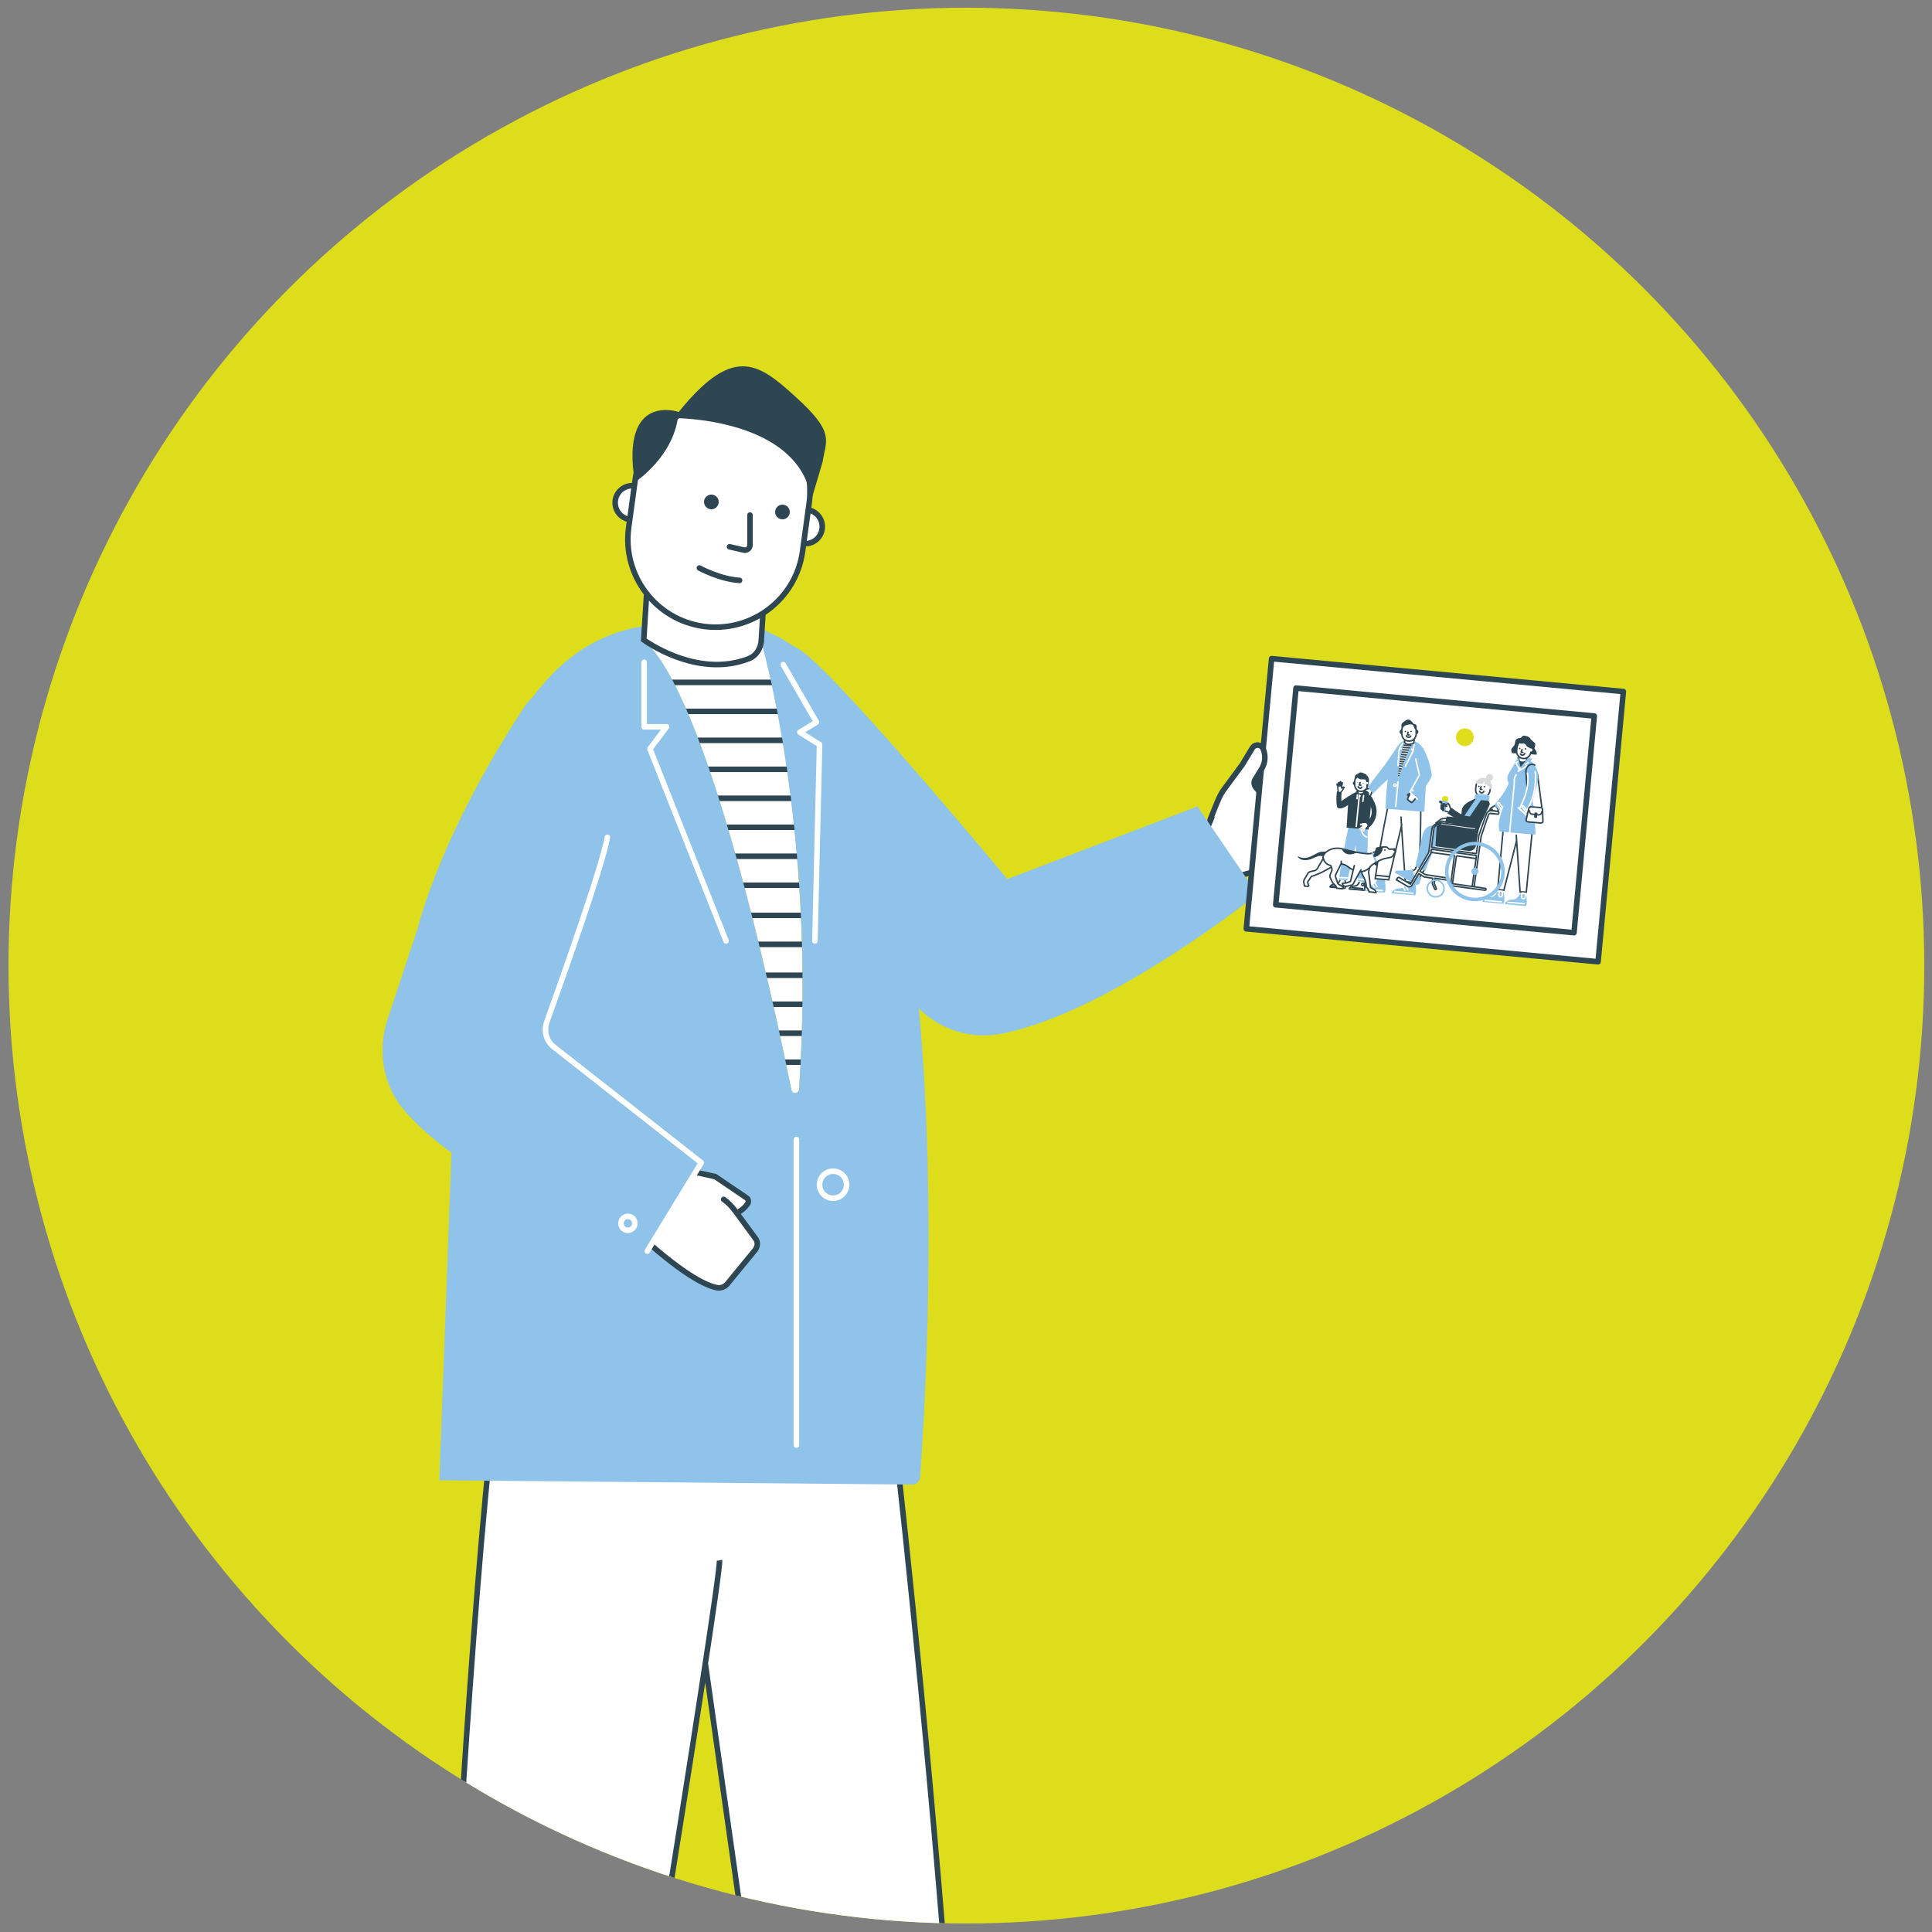
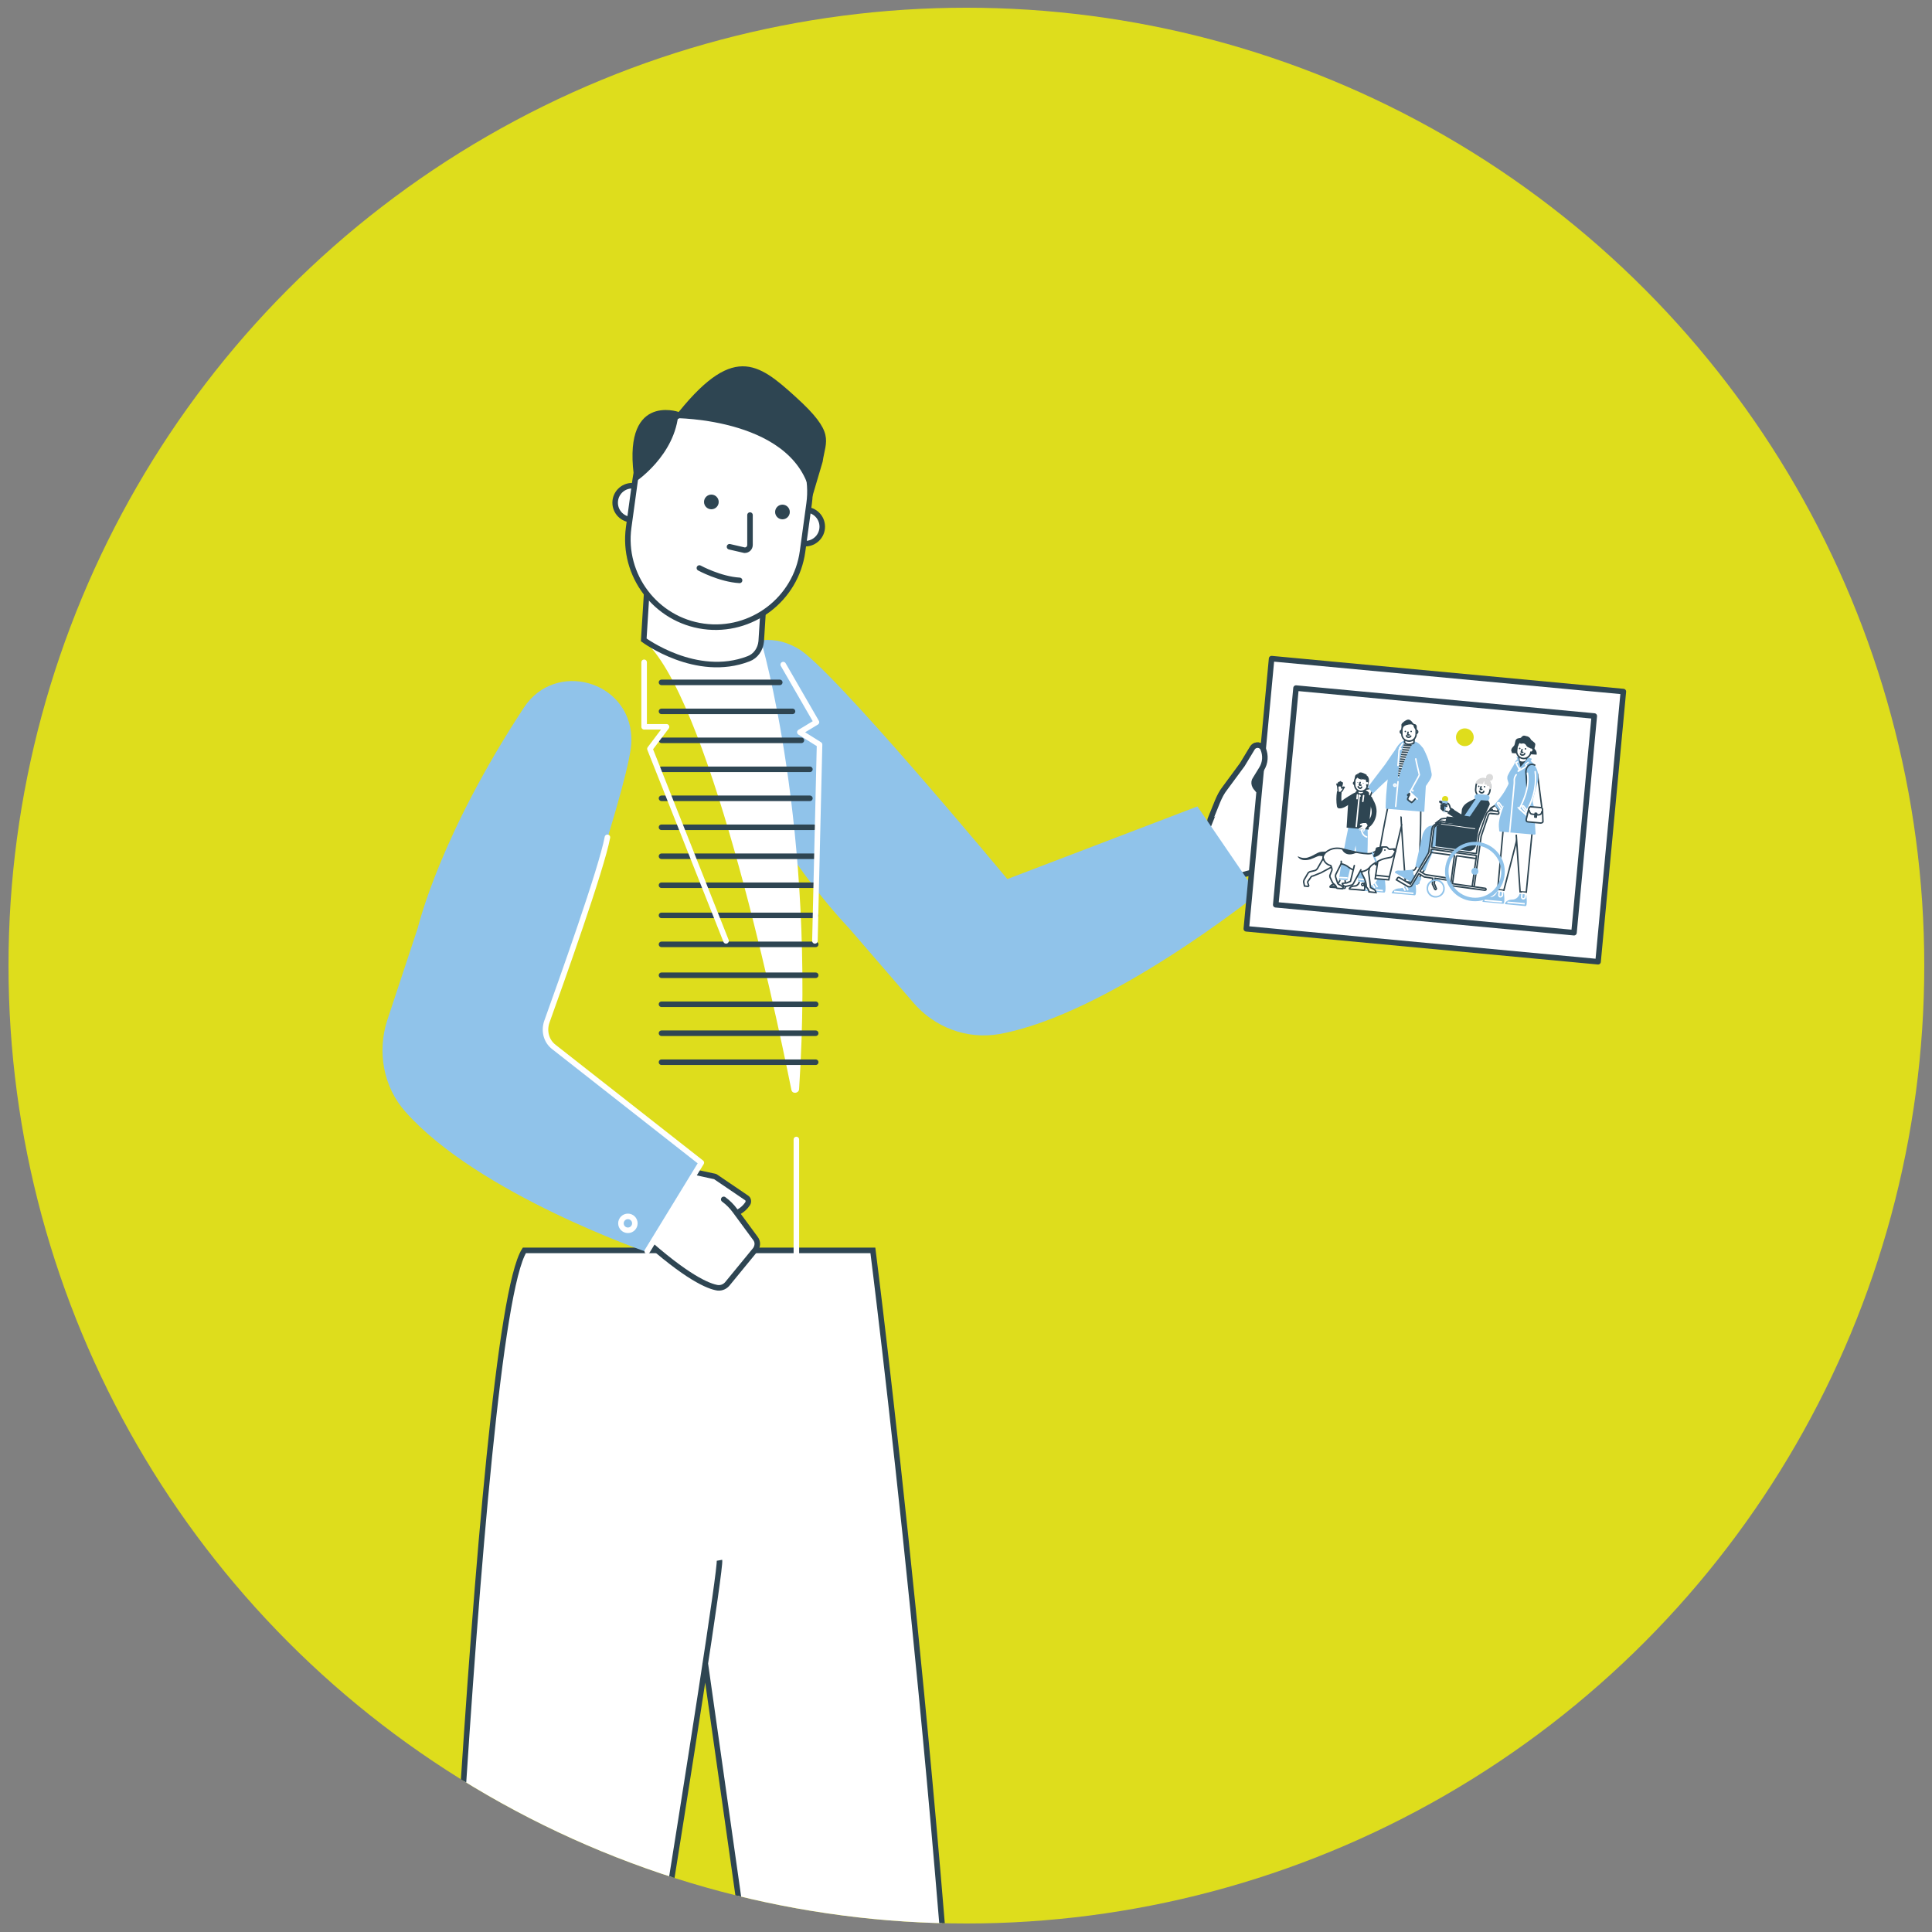
<svg xmlns="http://www.w3.org/2000/svg" xmlns:xlink="http://www.w3.org/1999/xlink" version="1.1" x="0px" y="0px" viewBox="0 0 500 500" style="enable-background:new 0 0 500 500;" xml:space="preserve">
  <rect x="0" y="0" width="500" height="500" fill="#808080" stroke="none" />
  <style type="text/css">
	.st0{fill:#DEDD1C;}
	.st1{clip-path:url(#SVGID_2_);}
	.st2{fill:#90C3EA;}
	.st3{fill:none;stroke:#FFFFFF;stroke-width:1.433;stroke-miterlimit:10;}
	.st4{fill:#FFFFFF;stroke:#2E4552;stroke-width:1.433;stroke-miterlimit:10;}
	.st5{fill:#FFFFFF;stroke:#2E4552;stroke-width:1.433;stroke-linecap:round;stroke-linejoin:round;stroke-miterlimit:10;}
	.st6{fill:#FFFFFF;}
	.st7{fill:none;stroke:#2E4552;stroke-width:1.433;stroke-linecap:round;stroke-miterlimit:10;}
	.st8{fill:none;stroke:#FFFFFF;stroke-width:1.433;stroke-linecap:round;stroke-linejoin:round;stroke-miterlimit:10;}
	.st9{fill:#FFFFFF;stroke:#2E4552;stroke-width:1.433;stroke-linecap:round;stroke-miterlimit:10;}
	.st10{fill:#2E4552;}
	.st11{fill:#FFFFFF;stroke:#2E4552;stroke-width:0.382;stroke-linecap:round;stroke-linejoin:round;stroke-miterlimit:10;}
	.st12{fill:none;stroke:#FFFFFF;stroke-width:0.382;stroke-miterlimit:10;}
	.st13{fill:#FFFFFF;stroke:#2E4552;stroke-width:0.382;stroke-miterlimit:10;}
	.st14{fill:none;stroke:#2E4552;stroke-width:0.382;stroke-linecap:round;stroke-miterlimit:10;}
	.st15{fill:none;stroke:#FFFFFF;stroke-width:0.382;stroke-linecap:round;stroke-linejoin:round;stroke-miterlimit:10;}
	.st16{fill:#FFFFFF;stroke:#2E4552;stroke-width:0.382;stroke-linecap:round;stroke-miterlimit:10;}
	.st17{fill:none;stroke:#2E4552;stroke-width:0.382;stroke-linecap:round;stroke-linejoin:round;stroke-miterlimit:10;}
	.st18{fill:#90C3EA;stroke:#FFFFFF;stroke-width:0.382;stroke-linecap:round;stroke-linejoin:round;stroke-miterlimit:10;}
	.st19{fill:#90C3EA;stroke:#2E4552;stroke-width:0.382;stroke-linecap:round;stroke-linejoin:round;stroke-miterlimit:10;}
	.st20{fill:#FFFFFF;stroke:#2E4552;stroke-width:0.334;stroke-linecap:round;stroke-linejoin:round;stroke-miterlimit:10;}
	.st21{fill:#DADADA;}
	.st22{fill:none;}
	.st23{fill:#DFDD1C;}
</style>
  <g id="circle">
    <circle class="st0" cx="250.1" cy="249.9" r="247.9" />
  </g>
  <g id="Layer_2">
    <g>
      <defs>
        <circle id="SVGID_1_" cx="250.1" cy="249.9" r="247.9" />
      </defs>
      <clipPath id="SVGID_2_">
        <use xlink:href="#SVGID_1_" style="overflow:visible;" />
      </clipPath>
      <g class="st1">
        <path class="st2" d="M219.5,610.8c0,0-9.8,40.8-1.7,40.8c13.9,0,71.7,0,71.7,0c1.3,0,2.2-1.3,1.8-2.5     c-1.6-4.7-7.1-14.7-25.7-15.6c0,0-17.1-2.3-22.1-22.6" />
        <line class="st3" x1="283.9" y1="645.1" x2="222.1" y2="645.1" />
        <line class="st3" x1="249.6" y1="623.7" x2="240.1" y2="636.4" />
        <line class="st3" x1="256.1" y1="629.6" x2="248.8" y2="639.3" />
        <path class="st2" d="M121.4,610.8c0,0-9.8,40.8-1.7,40.8c13.9,0,71.7,0,71.7,0c1.3,0,2.2-1.3,1.8-2.5     c-1.6-4.7-7.1-14.7-25.7-15.6c0,0-17.1-2.3-22.1-22.6" />
        <line class="st3" x1="185.7" y1="645.1" x2="124" y2="645.1" />
        <line class="st3" x1="151.5" y1="623.7" x2="142" y2="636.4" />
        <line class="st3" x1="158" y1="629.6" x2="150.7" y2="639.3" />
        <path class="st4" d="M186.2,403.8c0.7,4-32.5,207-32.5,207H112c0,0,11-267.2,23.7-287.2h90.2c0,0,19.4,152.7,25.2,287.2h-43     l-25.6-180.5" />
        <line class="st4" x1="250.6" y1="599.2" x2="206.2" y2="599.2" />
        <line class="st4" x1="154.9" y1="599.2" x2="113.3" y2="599.2" />
      </g>
    </g>
    <g>
      <g>
        <path class="st5" d="M324.2,193.6c-1.2,2-2.6,4.3-2.6,4.3l-4.5,6.2c-0.8,1-1.4,2.2-1.9,3.4l-2.8,7c-0.6,1.4-1.5,2.6-2.8,3.5     l-4.8,3.2l6,10.9l9.4-5.2c0.4-0.2,0.7-0.3,1.1-0.4l16.5-4.6c0.4-0.1,0.9-0.2,1.4-0.3l11.5-1.5c0.6-0.1,1.1-0.5,1.3-1.1l0,0     c0.3-1-0.5-2-1.6-2l-12.2-0.2l15.2-6.5c0.6-0.3,1-0.9,1.1-1.6v0c0-1.2-1.2-2.1-2.4-1.8l-14.4,4.6l15.8-9.3     c0.9-0.5,1.2-1.7,0.7-2.6l0,0c-0.5-0.9-1.6-1.3-2.5-0.8l-16.6,7.8l12.2-9.8c0.9-0.8,0.8-2.3-0.2-2.9l0,0c-0.6-0.4-1.4-0.4-2,0     c-2.9,1.9-11.4,7.5-14.8,9.8c-1,0.6-2.1,1-3.2,1.2l0,0c-1.7,0.2-2.9-1.7-2-3.1l1.6-2.6c1-1.6,1.1-3.5,0.4-5.2l0,0     C326.4,192.6,324.8,192.5,324.2,193.6z" />
        <polygon class="st6" points="324.8,192.4 324.8,192.4 324.8,192.4    " />
        <path class="st2" d="M185.1,187.5c-6.4-13.3,7.9-27,20.8-20c0.2,0.1,0.4,0.2,0.7,0.4c8.5,4.7,54.1,59.6,54.1,59.6l49.2-18.8     l15.5,22.7c0,0-38.7,31.1-66.7,36.2c-8.4,1.5-16.9-1.7-22.4-8.2l-16.5-19.1C219,239.3,202.3,222.9,185.1,187.5z" />
        <path class="st6" d="M166.5,165.6c16.5,14,33.4,92,38.3,116.4c0.2,1.2,1.9,1,2-0.1c4.5-67.8-9.9-116.3-9.9-116.3H166.5z" />
        <g>
          <line class="st7" x1="171.2" y1="176.6" x2="201.8" y2="176.6" />
          <line class="st7" x1="171.2" y1="184.1" x2="205.1" y2="184.1" />
          <line class="st7" x1="171.2" y1="191.6" x2="207.4" y2="191.6" />
          <line class="st7" x1="171.2" y1="199.1" x2="209.6" y2="199.1" />
          <line class="st7" x1="171.2" y1="206.6" x2="209.6" y2="206.6" />
          <line class="st7" x1="171.2" y1="214.1" x2="210.6" y2="214.1" />
          <line class="st7" x1="171.2" y1="221.6" x2="211.1" y2="221.6" />
          <line class="st7" x1="171.2" y1="229.1" x2="211.1" y2="229.1" />
          <line class="st7" x1="171.2" y1="236.9" x2="211.1" y2="236.9" />
          <line class="st7" x1="171.2" y1="244.4" x2="211.1" y2="244.4" />
          <line class="st7" x1="171.2" y1="252.4" x2="211.1" y2="252.4" />
          <line class="st7" x1="171.2" y1="259.9" x2="211.1" y2="259.9" />
          <line class="st7" x1="171.2" y1="267.4" x2="211.1" y2="267.4" />
          <line class="st7" x1="171.2" y1="274.9" x2="211.1" y2="274.9" />
        </g>
-         <path class="st2" d="M199,163.7c0,0-10.1-6.5-34.9-1.2c-41.6,8.9-45.1,77.1-45.1,77.1l-5.3,143.5l122.4,1.1c1,0,1.9-0.8,2-1.8     C239.6,362.6,251.6,185.5,199,163.7z M206.8,281.9c-0.1,1.2-1.8,1.3-2,0.1c-4.9-24.4-21.8-102.4-38.3-116.4h30.4     C196.9,165.6,211.4,214.1,206.8,281.9z" />
        <polyline class="st8" points="166.7,171.4 166.7,188.1 172.5,188.1 168.2,193.8 187.9,243.5    " />
        <polyline class="st8" points="202.7,172 211.3,186.9 207,189.5 212.1,192.7 210.9,243.5    " />
        <line class="st8" x1="206.1" y1="294.9" x2="206.1" y2="374" />
-         <circle class="st8" cx="215.6" cy="306.6" r="3.5" />
        <g>
          <path class="st5" d="M175.5,302.4l9.6,2.1l8.1,5.5c0.5,0.3,0.6,1,0.3,1.5c-1,1.5-3.7,4.1-8.3,2.1l-12.8-8L175.5,302.4z" />
          <path class="st5" d="M187.3,310.4c1.1,0.8,2.1,1.8,2.9,2.9l5.3,7.2c0.7,0.9,0.6,2,0,2.9l-7.3,8.9c-0.7,0.8-1.8,1.2-2.9,0.9      c-2.8-0.6-9.1-3.6-21.4-15.1l13.4-12.5" />
        </g>
        <g>
          <path class="st2" d="M135.6,183.1c8.1-12.3,27.2-7,27.8,7.7c0,0.3,0,0.5,0,0.8c0.3,8.3-17.1,59.3-22,73.4c-0.8,2.2,0,4.6,1.8,6      l38.4,30.2l-14,22.9c0,0-43.9-15.1-62.7-36.4c-5.7-6.4-7.3-15.5-4.7-23.6l7.9-23.9C108.5,238.8,114,216,135.6,183.1z" />
          <path class="st8" d="M157.2,216.7c-1.5,8.1-11.9,37.2-15.7,47.8c-0.8,2.4-0.1,5,1.9,6.5l38.1,29.9l-14,22.9" />
        </g>
        <circle class="st8" cx="162.5" cy="316.6" r="1.8" />
        <path class="st9" d="M167.5,151.2l-0.9,14.4c0,0,13.6,10.1,27.1,4.9c1.9-0.7,3.1-2.5,3.3-4.5l0.7-11.1L167.5,151.2z" />
        <g>
          <circle class="st9" cx="208.4" cy="136.3" r="4.4" />
          <circle class="st9" cx="163.6" cy="130.1" r="4.4" />
          <path class="st9" d="M207.7,142.7c-1.7,12.4-13.2,21.1-25.6,19.4s-21.1-13.2-19.4-25.6l1.7-12.4c1.7-12.4,13.2-21.1,25.6-19.4      c12.4,1.7,21.1,13.2,19.4,25.6L207.7,142.7z" />
          <circle class="st10" cx="184.1" cy="129.9" r="1.9" />
          <circle class="st10" cx="202.5" cy="132.5" r="1.9" />
          <path class="st10" d="M164.3,124.8c0,0,10.6-6.9,11.3-18.2C175.6,106.6,160.5,101.4,164.3,124.8z" />
          <path class="st10" d="M174.4,108.2c0,0,32.5-0.2,35.6,21.1l2.9-9.8c0.8-5.6,3.4-7.4-7-16.8C196.1,93.8,189.5,88.7,174.4,108.2z" />
        </g>
        <path class="st7" d="M194.1,133.3v7.7c0,0.8-0.6,1.4-1.4,1.4l-3.9-0.9" />
        <path class="st9" d="M181,147c0,0,5.3,2.9,10.4,3.2" />
      </g>
      <g>
        <g>
          <rect x="325.5" y="174.5" transform="matrix(0.996 9.323438e-02 -9.323438e-02 0.996 21.161 -33.696)" class="st5" width="91.4" height="70.2" />
          <rect x="332.5" y="181.5" transform="matrix(0.996 9.323438e-02 -9.323438e-02 0.996 21.161 -33.696)" class="st5" width="77.5" height="56.3" />
          <path class="st11" d="M352.5,204.7c0.2-0.1,0.4-0.1,0.4-0.1l0.5-0.3c0.1,0,0.2-0.1,0.3-0.1l0.6-0.1c0.1,0,0.2-0.1,0.3-0.2      l0.3-0.3l0.7,0.6l-0.5,0.6c0,0,0,0.1,0,0.1l-0.5,1.2c0,0,0,0.1,0,0.1l-0.3,0.8c0,0-0.1,0.1-0.1,0.1l0,0c-0.1,0-0.1-0.1-0.1-0.1      l0.1-0.9l-0.7,1.1c0,0-0.1,0.1-0.1,0.1l0,0c-0.1,0-0.1-0.1-0.1-0.2l0.5-1l-0.9,1.1c0,0.1-0.1,0.1-0.2,0l0,0      c-0.1,0-0.1-0.1,0-0.2l0.8-1.2l-0.9,0.8c-0.1,0.1-0.2,0-0.2,0l0,0c0-0.1,0-0.1,0-0.2c0.2-0.2,0.7-0.8,0.9-1      c0.1-0.1,0.1-0.1,0.1-0.2l0,0c0-0.1-0.1-0.2-0.2-0.2l-0.2,0.1c-0.1,0.1-0.3,0-0.4,0l0,0C352.4,204.9,352.4,204.8,352.5,204.7z" />
          <path class="st2" d="M364.3,193.9c0.4-1.1-0.9-2.1-1.9-1.4c0,0,0,0-0.1,0c-0.6,0.5-3.8,5.3-3.8,5.3l-4.5,5.9l1.3,1.7      c0,0,2.6-2.7,4.5-4.2c0.9-0.7,0.6-0.5,1-1.1l1.2-1.7C362,198.4,363.2,196.9,364.3,193.9z" />
          <path class="st11" d="M353.3,203.6" />
          <path class="st11" d="M353.7,202.8" />
          <path class="st6" d="M366,192.2c-1.4,1-3.4,7.2-4,9.1c0,0.1-0.2,0.1-0.2,0c0.1-5.5,1.7-9.3,1.7-9.3L366,192.2z" />
          <path class="st2" d="M358.4,227.7c0,0,0.5,3.4-0.2,3.3c-1.1-0.1-5.8-0.5-5.8-0.5c-0.1,0-0.2-0.1-0.1-0.2      c0.2-0.4,0.7-1.1,2.2-1.1c0,0,1.4-0.1,2-1.7" />
          <line class="st12" x1="352.9" y1="230" x2="357.9" y2="230.5" />
          <line class="st12" x1="355.8" y1="228.5" x2="356.5" y2="229.6" />
          <line class="st12" x1="355.1" y1="228.7" x2="355.8" y2="229.8" />
          <path class="st2" d="M366.3,228.4c0,0,0.5,3.4-0.2,3.3c-1.1-0.1-5.8-0.5-5.8-0.5c-0.1,0-0.2-0.1-0.1-0.2      c0.2-0.4,0.7-1.1,2.2-1.1c0,0,1.4-0.1,2-1.7" />
          <line class="st12" x1="360.8" y1="230.7" x2="365.8" y2="231.2" />
          <line class="st12" x1="363.8" y1="229.3" x2="364.4" y2="230.4" />
          <line class="st12" x1="363" y1="229.4" x2="363.7" y2="230.5" />
          <path class="st13" d="M362.6,211.3c-0.1,0.3,1.1,16.9,1.1,16.9l3.4,0.3c0,0,1.1-21.6,0.3-23.4l-7.3-0.7c0,0-2.7,12.2-4.2,23      l3.5,0.3l3.4-14.4" />
          <line class="st13" x1="355.9" y1="226.5" x2="359.5" y2="226.9" />
          <line class="st13" x1="363.7" y1="227.3" x2="367" y2="227.6" />
          <g>
            <line class="st14" x1="365.5" y1="193" x2="363.1" y2="192.8" />
            <line class="st14" x1="365.5" y1="193.6" x2="362.7" y2="193.4" />
            <line class="st14" x1="365.4" y1="194.2" x2="362.5" y2="194" />
            <line class="st14" x1="365.4" y1="194.8" x2="362.3" y2="194.6" />
            <line class="st14" x1="365.3" y1="195.5" x2="362.2" y2="195.2" />
            <line class="st14" x1="365.3" y1="196.1" x2="362.1" y2="195.8" />
            <line class="st14" x1="365.2" y1="196.7" x2="362" y2="196.4" />
            <line class="st14" x1="365.2" y1="197.3" x2="361.9" y2="197" />
            <line class="st14" x1="365.1" y1="197.9" x2="361.9" y2="197.6" />
            <line class="st14" x1="365" y1="198.5" x2="361.8" y2="198.2" />
            <line class="st14" x1="365" y1="199.2" x2="361.7" y2="198.9" />
            <line class="st14" x1="364.9" y1="199.8" x2="361.7" y2="199.5" />
            <line class="st14" x1="364.9" y1="200.4" x2="361.6" y2="200.1" />
            <line class="st14" x1="364.8" y1="201" x2="361.6" y2="200.7" />
          </g>
          <path class="st2" d="M358.6,209.1c0,0.1,0.1,0.2,0.1,0.2l9.9,0.8l0.7-11.6c0,0,0.2-5.5-3.1-6.6c-2-0.6-2.8-0.2-2.8-0.2      C359,193.1,358.6,207.5,358.6,209.1z M363.6,191.9l2.4,0.2c-1.4,1-3.4,7.2-4,9.1c0,0.1-0.2,0.1-0.2,0      C362,195.8,363.6,191.9,363.6,191.9z" />
-           <polyline class="st15" points="366,192.6 365.8,194 365.4,193.9 365.7,194.4 363.7,198.3     " />
          <polyline class="st15" points="363,192.4 362.2,193.6 362.6,193.8 362.1,194 361.8,198.1     " />
          <line class="st15" x1="361.8" y1="202.3" x2="361.2" y2="208.7" />
          <circle class="st15" cx="361" cy="203.2" r="0.3" />
          <g>
            <path class="st11" d="M365.2,205c0,0-0.6,0.5-0.9,0.7c0,0,0,0.1,0,0.1l0.1,0.1c0.2,0.1,0.4,0.1,0.6,0l0.6-0.5L365.2,205z" />
            <path class="st11" d="M364.8,205.7c-0.1,0.1-0.1,0.2-0.2,0.3l-0.3,0.7c0,0.1,0,0.1,0,0.2c0,0.1,0.1,0.1,0.1,0.1l0,0       c0.1,0,0.1,0.1,0.1,0.1l0.1,0.1c0,0,0.1,0.1,0.1,0.1l0.1,0c0.1,0,0.1,0.1,0.1,0.1l0,0c0,0.1,0.1,0.1,0.1,0.1l0.1,0       c0,0,0.1,0,0.1,0.1c0,0,0.1,0.1,0.1,0.1c0.2-0.1,0.7-0.5,1.5-1.7l-1.4-0.9" />
          </g>
          <g>
            <path class="st2" d="M368.4,193.8c-0.6-1.1-2.1-0.8-2.3,0.4c0,0,0,0,0,0.1c-0.1,0.7,0.9,4.9,1.2,6.1c0,0.2,0,0.4-0.2,0.5       l-2.3,4.1l1.9,1.8c0,0,1.9-2.7,3.2-4.7c0.4-0.6,0.7-1.2,0.6-1.9l-0.3-1.5C370.1,198.5,369.9,196.6,368.4,193.8z" />
            <path class="st15" d="M366.4,196.4c0.1,0.7,0.7,3.1,0.9,4c0.1,0.2-0.2,0.5-0.3,0.8l-2.1,3.8l1.9,1.8" />
          </g>
          <circle class="st15" cx="365.6" cy="204.6" r="0.1" />
          <path class="st16" d="M366,191.1l-0.1,1.2c0,0-1.2,0.7-2.2,0.1c-0.1-0.1-0.2-0.2-0.2-0.4l0.1-0.9L366,191.1z" />
          <circle class="st16" cx="362.8" cy="189.4" r="0.4" />
          <circle class="st16" cx="366.5" cy="189.4" r="0.4" />
          <path class="st16" d="M362.8,190c0,1,0.8,1.8,1.9,1.8c1,0,1.8-0.8,1.8-1.9l0-1c0-1-0.8-1.8-1.9-1.8s-1.8,0.8-1.8,1.9L362.8,190z      " />
          <circle class="st10" cx="365.2" cy="189.3" r="0.2" />
          <circle class="st10" cx="363.7" cy="189.3" r="0.2" />
          <path class="st10" d="M366.5,189c0,0-0.8-0.7-0.7-1.6C365.8,187.4,367.1,187.1,366.5,189z" />
          <path class="st10" d="M365.9,187.5c0,0-2.6-0.4-3.1,1.3l-0.1-0.8c0-0.5-0.2-0.6,0.7-1.3C364.3,186.1,364.9,185.8,365.9,187.5z" />
          <path class="st14" d="M365.1,190.5c-0.1,0.2-0.3,0.3-0.6,0.3s-0.5-0.2-0.5-0.4" />
          <path class="st14" d="M364.4,189.5l-0.1,0.6c0,0.1,0,0.1,0.1,0.1l0.3,0" />
          <path class="st11" d="M387,208.4l-0.8,0.5c-0.1,0.1-0.2,0.2-0.3,0.2c-0.2,0.2-0.3,0.4-0.3,0.7l0,0.3c0,0.2,0.1,0.4,0.3,0.4      l0.8,0.1c0.1,0,0.2,0,0.5-0.3l0.6-0.7L387,208.4z" />
          <g>
            <path class="st2" d="M393.2,199.8c-0.3,2.2-1.4,6.2-5.2,10l-1.3-1.5c0,0,4.3-4.4,4.6-8.7" />
            <path class="st15" d="M388.4,209.3l-0.8-1.2c-0.1-0.1-0.1-0.3,0-0.3l0,0c0.1-0.1,0.3-0.1,0.4,0l0.8,1.1" />
          </g>
          <line class="st17" x1="399" y1="208.8" x2="397.9" y2="200.3" />
          <path class="st2" d="M392.5,195.9c1.3-0.1,2.5,0,3.8,0.4c0.1,0,0.1,0.1,0.1,0.2c-0.1,0.3-0.6,0.6-0.8,0.9      c-0.8,0.1-1.1,0.2-1.9,0.3c-0.3-0.2-0.4-0.4-0.7-0.6c-0.1-0.3-0.4-0.8-0.5-1.1C392.3,196,392.4,195.9,392.5,195.9z" />
          <polyline class="st13" points="389.1,213.8 387.6,230.2 389.2,230.4 392.9,216     " />
          <polyline class="st13" points="396.6,214.5 395,230.9 393.4,230.8 392.4,216     " />
          <path class="st2" d="M397,209.2c0-0.5-0.2-1-0.3-1.5c-0.1-0.4,0-0.7,0.1-1.1l1.2-4.4c0.2-1.1,0.1-2.4-0.4-3.4      c-0.4-0.8-1-1.6-1.9-2.2c-1.7-1.1-2.8-0.2-2.8-0.2c-0.4,0.1-0.8,0.7-0.9,1.1c-0.2,0.5-0.5,0.9-0.8,1.4c-0.3,0.5-0.6,1-0.9,1.6      c-0.1,0.2-0.2,0.4-0.2,0.7c-0.1,0.8,0.5,1.4,0.4,2.2c-0.3,2.7-1.3,5-1.8,6.4c-1.2,3.4-0.7,4.4-0.7,5.2c0,0.1,0.1,0.2,0.1,0.2      l9,0.8c0.2,0,0.3-0.1,0.3-0.3L397,209.2z" />
          <path class="st2" d="M389.2,230.9c0,0,0.4,3-0.2,3c-1-0.1-5.2-0.5-5.2-0.5c-0.1,0-0.2-0.1-0.1-0.2c0.1-0.3,0.6-1,2-1      c0,0,1.3,0,1.8-1.5" />
          <line class="st12" x1="384.2" y1="233" x2="388.7" y2="233.4" />
          <path class="st12" d="M388.3,232.1L388.3,232.1c-0.2,0-0.4-0.2-0.4-0.4l0.1-1c0,0,0-0.1,0.1-0.1l0.7,0.1c0,0,0.1,0,0.1,0.1      l-0.1,1C388.7,231.9,388.5,232.1,388.3,232.1z" />
          <path class="st2" d="M395,231.5c0,0,0.4,3-0.2,3c-1-0.1-5.2-0.5-5.2-0.5c-0.1,0-0.2-0.1-0.1-0.2c0.1-0.3,0.6-1,2-1      c0,0,1.3,0,1.8-1.5" />
          <line class="st12" x1="390.1" y1="233.5" x2="394.6" y2="233.9" />
          <path class="st12" d="M394.2,232.6L394.2,232.6c-0.2,0-0.4-0.2-0.4-0.4l0.1-1c0,0,0-0.1,0.1-0.1l0.7,0.1c0,0,0.1,0,0.1,0.1      l-0.1,1C394.6,232.5,394.4,232.6,394.2,232.6z" />
          <path class="st16" d="M395.1,195.7l0,1.2c0,0-0.9,0.7-1.8,0.2c-0.1-0.1-0.2-0.2-0.2-0.4l0-0.9L395.1,195.7z" />
          <polyline class="st15" points="395.5,197.3 394.8,197.8 395.1,198.3 392.9,199.6 393.4,198.8     " />
          <polyline class="st15" points="393.2,199.1 392.3,197.4 392.9,197.1     " />
          <path class="st10" d="M393.1,196.9l0.4,1.6l1.5-1.6C394.9,196.9,394.2,197.6,393.1,196.9z" />
          <polygon class="st2" points="395.4,196.2 393.6,198.5 395.7,196.9 395.6,196.1     " />
          <polygon class="st2" points="393,195.9 393.4,198.6 393,197.4 392.8,196.7     " />
          <path class="st15" d="M392.4,200.5c0,0-0.6,0.7-0.5,1.6c0,0.2,0,0.4,0,0.6l-1.2,12.7" />
          <path class="st17" d="M397.2,198c-0.8-0.4-1.4-0.1-1.7,0.2c-0.1,0.1-0.2,0.3-0.3,0.4c-0.2,0.3-0.3,0.8-0.3,1.2l0.4,5.4" />
          <g>
            <path class="st18" d="M397.3,199.7c0.3,2.2,0.2,6.2-2.6,10.9l-1.5-1.3c0,0,2.9-4.9,2.1-9.2" />
            <line class="st15" x1="392.9" y1="209" x2="395.4" y2="211.3" />
            <path class="st15" d="M394.9,210.1L394,209c-0.1-0.1-0.1-0.2-0.1-0.3l0,0c0.1-0.2,0.3-0.2,0.4-0.1l0.8,1" />
          </g>
          <path class="st11" d="M398.7,213l-3.2-0.3c-0.4,0-0.6-0.3-0.5-0.7l0.7-2.9c0.1-0.2,0.3-0.4,0.6-0.3l2.4,0.2      c0.3,0,0.5,0.2,0.5,0.4l0.1,3C399.4,212.8,399.1,213,398.7,213z" />
          <path class="st11" d="M399,210.1c0,0.5-0.4,0.8-0.9,0.8l-1.6-0.2c-0.4,0-0.7-0.5-0.7-0.9" />
          <rect x="397.1" y="210.4" transform="matrix(0.996 9.323438e-02 -9.323438e-02 0.996 21.399 -36.124)" class="st19" width="0.4" height="1" />
          <path class="st11" d="M386.1,209l-0.9,1c0,0,0,0.1,0,0.1l0,0c0.2,0,0.5-0.1,0.6-0.2l0.4-0.4" />
          <path class="st11" d="M386,209.8l0.9,0.1c0.1,0,0.3,0.1,0.4,0.2l0.1,0.1" />
          <path class="st10" d="M391.3,194.9l6.3,0.4c0.1,0,0.1,0,0.1-0.1l0-0.2c0-0.3-0.1-0.6-0.3-0.9l-0.2-0.2c-0.1-0.2-0.1-0.3,0-0.5      l0.1-0.5c0.1-0.3,0-0.6-0.3-0.8l-0.7-0.6c0,0-0.1,0-0.1-0.1c-0.1-0.2-0.2-0.5-0.8-0.8c-0.3-0.1-0.5-0.1-0.8-0.2      c-0.3-0.1-0.6,0.1-0.8,0.3l0,0c-0.1,0.2-0.3,0.3-0.5,0.3l-0.5,0.1c-0.3,0.1-0.5,0.3-0.6,0.6l-0.2,0.9c0,0.1-0.1,0.2-0.1,0.3      l-0.6,0.7c-0.1,0.2-0.2,0.4-0.2,0.6L391.3,194.9C391.2,194.9,391.3,194.9,391.3,194.9z" />
          <circle class="st16" cx="392.6" cy="193.8" r="0.4" />
          <path class="st16" d="M392.5,194.3c-0.1,1,0.7,1.9,1.7,2c1,0.1,1.9-0.7,2-1.7l0.1-1c0.1-1-0.7-1.9-1.7-2c-1-0.1-1.9,0.7-2,1.7      L392.5,194.3z" />
          <circle class="st10" cx="394.8" cy="193.8" r="0.2" />
          <circle class="st10" cx="393.3" cy="193.7" r="0.2" />
          <path class="st10" d="M393.4,191.5l-0.4,1.3c-0.1,0.3-0.3,0.5-0.5,0.7l-0.1,0.1l0.1-1.1L393.4,191.5z" />
          <path class="st10" d="M392.9,191.7c0,0,0.1,0.4,0.4,0.6c0.4,0.3,0.5,0.1,0.9,0.1c0.3,0,0.6,0.2,0.7,0.4l0.2,0.3      c0.1,0.1,0.2,0.2,0.4,0.3l1.1,0.5c0,0-0.3-1.1-0.3-1.1c0-0.1-1.3-1.5-1.4-1.5C394.8,191.3,392.9,191.7,392.9,191.7z" />
          <circle class="st6" cx="396.2" cy="194.1" r="0.4" />
          <path class="st14" d="M393.5,195.1c0.1,0.2,0.3,0.4,0.6,0.3c0.2,0,0.5-0.2,0.5-0.4" />
          <path class="st14" d="M393.9,194l-0.2,0.6c0,0.1,0,0.1,0.1,0.1l0.3,0" />
          <path class="st10" d="M352.7,204.4c-1-0.1-1.8,0.2-1.9,0.7c0,0.1,0.1,0.3,0.2,0.4c0.5,0.8,1.9,0.9,2.7,0.8      c0.3,0,0.6-0.3,0.6-0.6l0-0.3C354.4,205,353.7,204.5,352.7,204.4z" />
          <path class="st13" d="M348.1,227.8c0,0,0.3,2.1-0.1,2.1c-0.7-0.1-3.7-0.3-3.7-0.3c-0.1,0-0.1-0.1-0.1-0.1      c0.1-0.2,0.4-0.7,1.4-0.7c0,0,0.9,0,1.2-1.1" />
          <line class="st13" x1="344.6" y1="229.3" x2="347.8" y2="229.5" />
          <path class="st13" d="M353.1,228.3c0,0,0.3,2.1-0.1,2.1c-0.7-0.1-3.7-0.3-3.7-0.3c-0.1,0-0.1-0.1-0.1-0.1      c0.1-0.2,0.4-0.7,1.4-0.7c0,0,0.9,0,1.2-1.1" />
-           <line class="st13" x1="349.7" y1="229.7" x2="352.8" y2="230" />
          <path class="st2" d="M350.8,217.3c-0.1,0.2,0.7,10.8,0.7,10.8l2.1,0.2c0,0,0.7-13.8,0.2-14.9l-4.6-0.4c0,0-1.7,7.8-2.7,14.6      l2.2,0.2l2.2-9.2" />
          <line class="st15" x1="346.8" y1="227.1" x2="348.6" y2="227.2" />
          <line class="st15" x1="351.7" y1="227.5" x2="353.3" y2="227.7" />
          <circle class="st15" cx="349.7" cy="205.4" r="0.2" />
          <circle class="st13" cx="352.7" cy="228.9" r="0.3" />
          <path class="st10" d="M348.5,214.2l5.7,0.5l0.6-6.2c0-0.3,0.1-0.6,0.3-0.9c0.3-0.5,0.5-1.6-2-2.4l-2-0.2c0,0-1.6,0.3-2.3,1.9      c-0.1,0.3,0.1,0.6,0.1,0.9L348.5,214.2z" />
          <path class="st16" d="M352.9,204.6l0,0.7c0,0-0.7,0.4-1.4,0.1c-0.1,0-0.1-0.1-0.1-0.2l0-0.6L352.9,204.6z" />
          <polyline class="st15" points="351,213.9 351.8,205.8 352,206     " />
          <line class="st15" x1="351.3" y1="205.7" x2="351.2" y2="206.7" />
          <line class="st15" x1="352.9" y1="205.9" x2="352.7" y2="207.4" />
          <path class="st15" d="M352.4,214.8c0,0,0,1.4,1.3,1.8" />
          <path class="st20" d="M347.9,203.8c-0.1,0.1-0.2,0.2-0.2,0.2l-0.2,0.4c0,0.1-0.1,0.1-0.1,0.2l-0.3,0.3c-0.1,0.1-0.1,0.1-0.1,0.2      l-0.1,0.3l-0.7-0.1l0.1-0.6c0,0,0,0,0-0.1l-0.1-1c0,0,0-0.1,0-0.1L346,203c0,0,0-0.1,0-0.1l0,0c0,0,0.1,0,0.1,0l0.2,0.6l0.1-0.9      c0,0,0-0.1,0.1-0.1l0,0c0.1,0,0.1,0,0.1,0.1l0,0.8l0.2-1c0-0.1,0.1-0.1,0.1-0.1l0,0c0.1,0,0.1,0.1,0.1,0.1l-0.1,1l0.3-0.8      c0-0.1,0.1-0.1,0.2,0l0,0c0,0,0,0.1,0,0.1c0,0.2-0.2,0.7-0.2,1c0,0.1,0,0.1,0,0.2l0,0c0,0.1,0.1,0.1,0.2,0l0.1-0.1      c0.1-0.1,0.2-0.1,0.3-0.1l0,0C347.9,203.7,347.9,203.8,347.9,203.8z" />
          <path class="st6" d="M352.1,213.2c0.1,0,0.3-0.1,0.3-0.1l0.4-0.1c0.1,0,0.1,0,0.2,0l0.4,0c0.1,0,0.2,0,0.2-0.1l0.3-0.2l0.5,0.5      l-0.5,0.4c0,0,0,0,0,0.1l-0.6,0.8c0,0,0,0,0,0.1l-0.3,0.6c0,0-0.1,0.1-0.1,0l0,0c-0.1,0-0.1-0.1-0.1-0.1l0.2-0.6l-0.6,0.7      c0,0-0.1,0-0.1,0l0,0c-0.1,0-0.1-0.1,0-0.2l0.5-0.7l-0.8,0.7c0,0-0.1,0-0.1,0l0,0c0,0,0-0.1,0-0.1l0.7-0.7l-0.8,0.5      c-0.1,0-0.1,0-0.2-0.1l0,0c0,0,0-0.1,0-0.1c0.2-0.1,0.6-0.5,0.8-0.6c0.1,0,0.1-0.1,0.1-0.1l0,0c0-0.1,0-0.2-0.1-0.2l-0.2,0      c-0.1,0-0.2,0-0.3-0.1l0,0C352,213.3,352,213.2,352.1,213.2z" />
          <path class="st10" d="M354,206.4c0.3-0.4,0.8-0.4,1.1,0.1c0.5,0.9,1.4,2.3,1.1,4.2c0,0-0.2,2.2-1.9,3.4l-0.8-1.2      c0,0,2.3-1.4,1.2-4.3l-0.6-1.2C353.8,207,353.8,206.6,354,206.4L354,206.4z" />
          <circle class="st16" cx="350.6" cy="202.7" r="0.3" />
          <path class="st16" d="M350.6,203.1c0,0.9,0.7,1.7,1.6,1.7s1.7-0.7,1.7-1.6l0-0.9c0-0.9-0.7-1.7-1.6-1.7c-0.9,0-1.7,0.7-1.7,1.6      L350.6,203.1z" />
          <circle class="st10" cx="352.8" cy="202.7" r="0.1" />
          <circle class="st10" cx="351.4" cy="202.5" r="0.1" />
          <path class="st10" d="M353.6,200.6c0,0,0.1,0,0.1-0.1c0,0,0,0,0,0c-0.2-0.1-0.4-0.2-0.6-0.3c-0.4-0.2-1.1-0.5-1.5-0.1      c-0.1,0.1-0.2,0.2-0.2,0.3c0-0.1-0.1-0.2-0.1-0.3c0,0,0,0,0,0c0,0.1-0.1,0.2,0,0.3c-0.8-0.1-0.7,1.2-0.7,1.6c0,0,0,0,0,0.1      c0,0,0,0.1,0,0.1l0,0c0,0.1,0,0.2,0.1,0.2c0,0,0,0,0,0c0-0.6,0.2-0.9,0.4-1.1c0,0.2,0,0.3,0,0.4c0,0,0,0,0,0      c0-0.1,0.1-0.3,0.2-0.5c0.1,0.2,0.4,0.5,1.5,0.6c0,0,0,0,0,0c-0.2-0.1-0.5-0.2-0.7-0.3c0,0,0.7,0.2,1.2,0.3c0,0,0,0,0,0      c0-0.1-0.1-0.2-0.2-0.3c0.3,0.2,0.5,0.5,0.5,1.1c0,0-0.2,1.1,0.3,1.1c0.3-0.5,0.3-1.2,0.4-1.7      C354.3,201.3,354,200.8,353.6,200.6z" />
          <circle class="st6" cx="353.8" cy="202.7" r="0.3" />
          <path class="st14" d="M351.5,203.6c0.1,0.2,0.2,0.3,0.4,0.4s0.4-0.1,0.5-0.3" />
          <path class="st14" d="M352,202.5l-0.2,0.6c0,0.1,0,0.1,0.1,0.1l0.3,0" />
          <circle class="st21" cx="385.5" cy="201.2" r="0.9" />
          <path class="st16" d="M385.7,203.6l0-0.1c0.1-1-0.7-1.9-1.7-1.9c-1-0.1-1.9,0.7-2,1.7l-0.1,1c-0.1,1,0.7,1.9,1.7,2      c1,0.1,1.9-0.7,2-1.7L385.7,203.6z" />
          <circle class="st10" cx="384.2" cy="203.6" r="0.2" />
          <circle class="st10" cx="382.7" cy="203.5" r="0.2" />
          <path class="st21" d="M381.8,202.8l2,0.1l0.3-0.9l0.1,1l0.6,0.1c0,0,0,1.3,0.7,1.2c0.2,0,0.3-0.1,0.3-0.3      c0.2-0.6,0.4-2.4-1.7-2.7C384.1,201.3,382.5,201,381.8,202.8z" />
          <circle class="st6" cx="385.1" cy="203.8" r="0.4" />
          <path class="st14" d="M382.9,204.8c0.1,0.2,0.3,0.4,0.6,0.4c0.2,0,0.5-0.2,0.5-0.4" />
          <path class="st14" d="M383.3,203.6l-0.2,0.6c0,0.1,0,0.1,0.1,0.1l0.3,0" />
          <path class="st13" d="M374.7,211.8c0,0-1.1,0-1.5,0.1c-0.2,0-0.3,0.1-0.4,0.2l-1.2,0.9l0.1,0.1c0.1,0.1,0.2,0.1,0.3,0l1.1-0.6      l1.5,0.3L374.7,211.8z" />
          <path class="st11" d="M368.7,225.1l-2-1l-0.5,0.9c0,0-0.2,0.3-0.7,0.3c0,0-0.6,1.9,2,1.9l0-0.2c0-0.3,0.1-0.6,0.3-0.8      L368.7,225.1" />
          <path class="st2" d="M382.3,215.8l-11.3-2.1c-1.7-0.3-2.5,1.4-2.8,2.2l-1.9,8.3l2.5,1.2l2.6-6.4l8.4,1.2      c1.1,0.2,2.1-0.6,2.2-1.7L382.3,215.8z" />
          <path class="st2" d="M367.8,227.5l-0.7,1.3c-0.1,0.2-0.4,0.3-0.6,0.2l-5.4-3.1c-0.1,0-0.1-0.1-0.1-0.2c0.1-0.2,0.4-0.5,1.2-0.4      c0.3,0,0.6,0,0.9,0l2.3-0.2c0.2,0,0.4,0.2,0.4,0.4l-0.1,0.4c-0.1,0.2,0.1,0.5,0.3,0.6l1.6,0.5      C367.8,227.2,367.9,227.3,367.8,227.5z" />
          <polygon class="st22" points="382,222.2 380.9,229.5 375.9,228.7 376.9,221.5     " />
          <path class="st10" d="M383.4,206.1L383.4,206.1c-0.3,0-0.5,0-0.7,0.1l-2.2,1.1c-0.8,0.4-2.2,1.2-2.2,2.6l-0.2,1.8      c-0.7,1.2-2,1.6-3.5,1.4c-0.8-0.1-2.8,0.7-2.8,0.7l-0.3,5.2l8.6,1.2c0.9,0.1,1.7-0.5,1.9-1.4l0.5-3.1l0.1-0.4      c0.1-0.6,0.3-1.2,0.5-1.7l2.4-5.3C385.8,207.6,384.5,206.2,383.4,206.1z" />
          <g>
            <path class="st13" d="M361.7,227.2c0,0,2,1.2,2.8,1.6c0.2,0.1,0.4,0.1,0.5-0.1l0-0.1" />
            <path class="st13" d="M387.6,210l-1.7-0.2c-0.5,0-1,0.3-1.2,0.8l-1.9,5.4c-0.1,0.2-0.1,0.3-0.1,0.5l-0.6,4.3       c0,0.1-0.1,0.1-0.2,0.1l-11.3-1.6c-0.1,0-0.1-0.1-0.1-0.2l0.6-4.7c0.1-0.5,0.6-0.9,1.1-0.9l9.9,1.4c0.1,0,0.3-0.1,0.3-0.2l0,0       c0-0.1-0.1-0.2-0.2-0.2l-9.9-1.3c-0.8-0.1-1.6,0.5-1.7,1.3l-0.8,5.8c0,0.2-0.1,0.4-0.2,0.6l-4.6,7.9l-2.9-1.7       c-0.2-0.1-0.3,0-0.4,0.1l-0.3,0.5l2.9,1.7c0.4,0.2,0.9,0.1,1.1-0.3l1.8-3l1.3,0.8c0.1,0.1,0.3,0.1,0.4,0.1l1.9,0.3l-0.1,1.3       c0,0.1,0,0.3,0.1,0.4l0.5,1.1c0.1,0.1,0.2,0.2,0.3,0.1v0c0.1-0.1,0.2-0.2,0.1-0.3l-0.4-1c-0.1-0.1-0.1-0.3-0.1-0.4l0.2-1.2       l3.3,0.5l-0.2-0.6l-5.3-0.8c-0.1,0-0.3-0.1-0.4-0.1l-1.3-0.8l2.7-4.5c0.1-0.1,0.1-0.3,0.1-0.4l0.1-0.7c0-0.1,0.1-0.1,0.2-0.1       l11.4,1.6c0.1,0,0.1,0.1,0.1,0.1l-1.1,7.9l0.5,0.1l1.8-12.9c0-0.2,0.1-0.3,0.1-0.4l1.8-5.3c0.1-0.3,0.4-0.4,0.6-0.4l1.8,0.2       c0.2,0,0.3-0.1,0.3-0.3l0,0C387.9,210.1,387.8,210,387.6,210z" />
            <path class="st13" d="M370.3,220.6l6,0.8c0.1,0,0.1,0.1,0.1,0.1l-1,7.7l8.9,1.2c0.1,0,0.3-0.1,0.3-0.2l0,0       c0-0.1-0.1-0.3-0.2-0.3l-8.5-1.2l1-7c0-0.1,0.1-0.2,0.2-0.2l4.9,0.7" />
            <path class="st13" d="M372.8,213l-0.1,0.5l9.2,1.3l0.1-0.5c0-0.1,0-0.1-0.1-0.1l-8.9-1.2C372.8,212.9,372.8,212.9,372.8,213z" />
          </g>
          <path class="st2" d="M369.2,229.7c-0.1,1.3,0.8,2.5,2.1,2.6s2.5-0.8,2.6-2.1c0.1-1.3-0.8-2.5-2.1-2.6      C370.4,227.5,369.3,228.4,369.2,229.7z M369.6,229.8c0.1-1.1,1-1.9,2.1-1.8c1.1,0.1,1.9,1,1.8,2.1c-0.1,1.1-1,1.9-2.1,1.8      S369.5,230.8,369.6,229.8z" />
          <path class="st2" d="M374,224.8c-0.4,4.2,2.7,8,7,8.4c4.3,0.4,8.1-2.7,8.4-6.9c0.4-4.2-2.7-8-7-8.4      C378.2,217.5,374.4,220.6,374,224.8z M374.9,224.9c0.3-3.7,3.7-6.5,7.4-6.1s6.5,3.7,6.2,7.4c-0.3,3.7-3.7,6.5-7.4,6.1      C377.3,231.9,374.6,228.6,374.9,224.9z" />
          <circle class="st2" cx="381.7" cy="225.5" r="0.9" />
          <path class="st2" d="M384.7,207.2l-2.4-0.2c-0.4,0-0.7-0.4-0.7-0.8l0,0c0-0.4,0.4-0.7,0.8-0.7l2.4,0.2c0.4,0,0.7,0.4,0.7,0.8      l0,0C385.4,207,385.1,207.3,384.7,207.2z" />
          <polygon class="st2" points="380.4,211.3 379,211.1 382.1,206.5 383.6,206.6     " />
          <polygon class="st10" points="374.4,211.3 374,212.9 380,213.7 379.9,211.8     " />
          <g>
            <path class="st11" d="M372.8,207.7l1.6,0.6c0.1,0,0.1,0,0.1-0.1l0-0.1c0-0.1,0-0.1-0.1-0.1l-1.6-0.6c-0.1,0-0.2,0-0.2,0.1l0,0       C372.7,207.6,372.7,207.7,372.8,207.7z" />
            <path class="st11" d="M374.3,207.8l0.4,0.1c0,0,0.4,0.1,0.6,1.2c0,0.1,0,0.1,0.1,0.1l0.7,0.4l-0.5,1.1l-0.7-0.5       c0,0-0.1-0.1-0.2-0.1c-0.2-0.1-0.8-0.1-0.9-0.4L374.3,207.8z" />
            <circle class="st23" cx="374" cy="206.8" r="0.8" />
            <path class="st2" d="M373.7,210.5l1-3.2l-1.5-0.1L373.7,210.5C373.7,210.5,373.7,210.5,373.7,210.5z" />
            <polygon class="st6" points="373.3,207.5 373.3,207.6 373.3,207.5      " />
            <polygon class="st6" points="373.9,209.8 373.9,209.8 373.9,209.8      " />
            <path class="st11" d="M373.6,209.7L373.6,209.7c0.1-0.1,0.1-0.2,0-0.2l-0.4-0.4c-0.1-0.1-0.2-0.1-0.2,0l0,0       c-0.1,0.1-0.1,0.2,0,0.2l0.4,0.4C373.4,209.8,373.5,209.8,373.6,209.7z" />
            <path class="st11" d="M373.6,209.3L373.6,209.3c0.1-0.1,0.1-0.2,0-0.2l-0.4-0.4c-0.1-0.1-0.2-0.1-0.2,0l0,0       c-0.1,0.1-0.1,0.2,0,0.2l0.4,0.4C373.4,209.4,373.5,209.4,373.6,209.3z" />
            <path class="st11" d="M373.6,208.9L373.6,208.9c0.1-0.1,0.1-0.2,0-0.2l-0.4-0.4c-0.1-0.1-0.2-0.1-0.2,0l0,0       c-0.1,0.1-0.1,0.2,0,0.2l0.4,0.4C373.4,208.9,373.6,208.9,373.6,208.9z" />
            <path class="st11" d="M374.5,208.3l-0.8-0.3c-0.1,0-0.2,0-0.3,0.1l0,0c0,0.1,0,0.2,0.2,0.3l0.8,0.3" />
          </g>
          <g>
            <path class="st10" d="M383.8,210.3l-1.3-1.3l-2.2,2.6c-0.2,0.1-0.4,0.2-0.6,0.1l-4.2-2.6l-0.9,1.4l4.4,2.8l0,0l0,0l0.8,0.5l0,0       l0,0c0.3,0.2,0.8,0.2,1.1,0L383.8,210.3z" />
            <path class="st11" d="M374.7,208.9" />
            <path class="st11" d="M375.5,209.1" />
          </g>
          <g>
            <path class="st13" d="M352.2,224.5l0.3,1.7c0,0,1.1,1.7,1.1,3.3c0,0,0.7,0.8,0.7,1.3l1.8,0.2l-0.1-0.3c0-0.2-0.2-0.4-0.4-0.5       l-0.9-0.5l-0.5-4l0.4-2.1L352.2,224.5z" />
            <path class="st10" d="M335.9,221.8c0.8,1,2.1,0.9,3.2,0.6c0.6-0.2,1.2-0.5,1.7-0.7c0.2-0.1,0.5-0.2,0.7-0.2c0.1,0,1,0.1,1,0.1       c0,0,1.1-1.1,1.1-1.1c0,0-0.5-0.1-0.5-0.1c-0.5,0-1,0-1.5,0.1c-1,0.3-1.8,1-2.8,1.3c-0.9,0.4-2,0.3-2.9-0.2       C335.9,221.6,335.9,221.8,335.9,221.8z" />
            <path class="st13" d="M342.6,221.9l-1.6,2.8c-0.2,0.3-0.4,0.5-0.7,0.6l-1.3,0.3c-0.2,0.1-0.4,0.2-0.5,0.4l-1,1.7       c-0.1,0.2-0.1,0.4-0.1,0.6l0.2,1l0.9,0.1c0.1,0,0.2-0.1,0.2-0.2c-0.1-0.2-0.1-0.4-0.2-0.6c-0.1-0.2-0.1-0.4,0-0.5l0.7-1       c0.1-0.2,0.3-0.4,0.6-0.4l2-0.8c0.1,0,0.2-0.1,0.2-0.1l3.9-2.1l-0.2-0.7c-0.2-0.9-1.1-1.4-2-1.2L342.6,221.9z" />
            <path class="st13" d="M342.9,220.8c0,0,1.7-2,4.9-1c0,0,5.1,1.4,6.9,1.1c0,0,1.4-0.4,2.1-1.2c0.3-0.3,0.6-0.5,1-0.5       c0.3,0,0.7,0,1,0c0.1,0,0.2,0.1,0.3,0.2l0.2,0.2c0.1,0.1,0.2,0.2,0.3,0.2l1.3-0.1c0.2,0,0.4,0.2,0.3,0.5l-0.6,1.1       c-0.2,0.3-0.5,0.6-0.8,0.6l-1,0.2c-0.6,0.1-1.1,0.3-1.6,0.5c-0.6,0.3-1.8,0.9-2.5,1.6c0,0-1.8,2.9-5.6,0.3c0,0-1.5-1.4-3.5-0.9       C345.5,223.5,340.9,223.2,342.9,220.8z" />
            <path class="st11" d="M342.5,222.3c0.5,1.5,1.9,1.7,1.9,1.7s0.4,0.8,0.3,1.2l-0.5,1.3c-0.1,0.2,0,0.3,0,0.5l0.6,1.3       c0.1,0.2,0.2,0.3,0.3,0.4c0.3,0.2,0.7,0.6,0.8,1c0,0.1,0.1,0.2,0.2,0.2l1.3,0.1c0.1,0,0.2-0.1,0.2-0.2       c-0.1-0.2-0.3-0.6-0.9-0.8c-0.2-0.1-0.4-0.2-0.5-0.4l-0.5-1.5c-0.1-0.3-0.1-0.5,0-0.8l1.3-2.6c0.1-0.3,0.2-0.5,0.1-0.8" />
            <path class="st11" d="M352.2,225.1l-1.8,3.3l-0.1,0.2c-0.2,0.3-0.4,0.5-0.7,0.5l-1.3,0.3c0,0-0.5,0.1-0.9-0.6       c-0.1-0.1,0-0.2,0.1-0.2l1-0.1l1-0.4l1-4.1" />
            <circle class="st10" cx="358.4" cy="220" r="0.2" />
            <path class="st10" d="M360.4,219.7c0,0,0.2,0.7,0.7,0.6l0.1-0.4c0,0,0-0.3-0.3-0.3L360.4,219.7z" />
            <path class="st2" d="M356.2,223.1L356.2,223.1c-0.1,0-0.3,0-0.3-0.1l-0.9-2.2c0-0.1,0-0.2,0.1-0.3l0,0c0.1,0,0.2,0,0.3,0.1       l0.9,2.2C356.4,223,356.3,223.1,356.2,223.1z" />
            <circle class="st11" cx="356.1" cy="223.6" r="0.2" />
-             <line class="st11" x1="356.1" y1="223.1" x2="356.1" y2="223.5" />
            <path class="st10" d="M347.2,219.6c0,0,0.8,2.7,4.2,0.9C351.5,220.6,349.1,220.1,347.2,219.6z" />
            <path class="st10" d="M356.3,219.3c0.4-0.1,0.9-0.2,1.4-0.1c0.1,0,0.2,0.2,0.2,0.3c-0.1,0.6-0.5,2-2.2,2.3       c-0.2,0-0.3-0.2-0.3-0.3c0.2-0.5,0.5-1.2,0.6-1.7C356,219.6,356.1,219.4,356.3,219.3z" />
          </g>
          <path class="st10" d="M346.1,204.8c0.3,0.1,0.7,0.1,1,0.2c0.1,0,0.1,0.1,0.1,0.1c-0.1,1.1-0.1,2.3,0.1,3.3      c0.1,0.3-0.1,0.7-0.5,0.8c0,0,0,0,0,0c-0.4,0.1-0.7-0.1-0.8-0.5c-0.2-1.2-0.2-2.5,0-3.8C346,204.8,346,204.8,346.1,204.8z" />
          <path class="st10" d="M346.8,207.6c0,0,2-1.6,3.5-2.2l-0.2,2c0,0-2.2,2-3.5,1.8C346.5,209.2,346.3,208.5,346.8,207.6z" />
          <circle class="st23" cx="379.1" cy="190.8" r="2.3" />
        </g>
        <path class="st5" d="M325.5,204.3c-0.8-0.6-1.3-1.8-0.6-2.7l1.6-2.6c1-1.6,1.1-3.5,0.4-5.2l0,0c-0.5-1.2-2.1-1.3-2.8-0.2     c-1.2,2-2.6,4.3-2.6,4.3L317,204c-0.8,1-1.4,2.2-1.9,3.4l-1.9,4.7" />
      </g>
    </g>
  </g>
</svg>